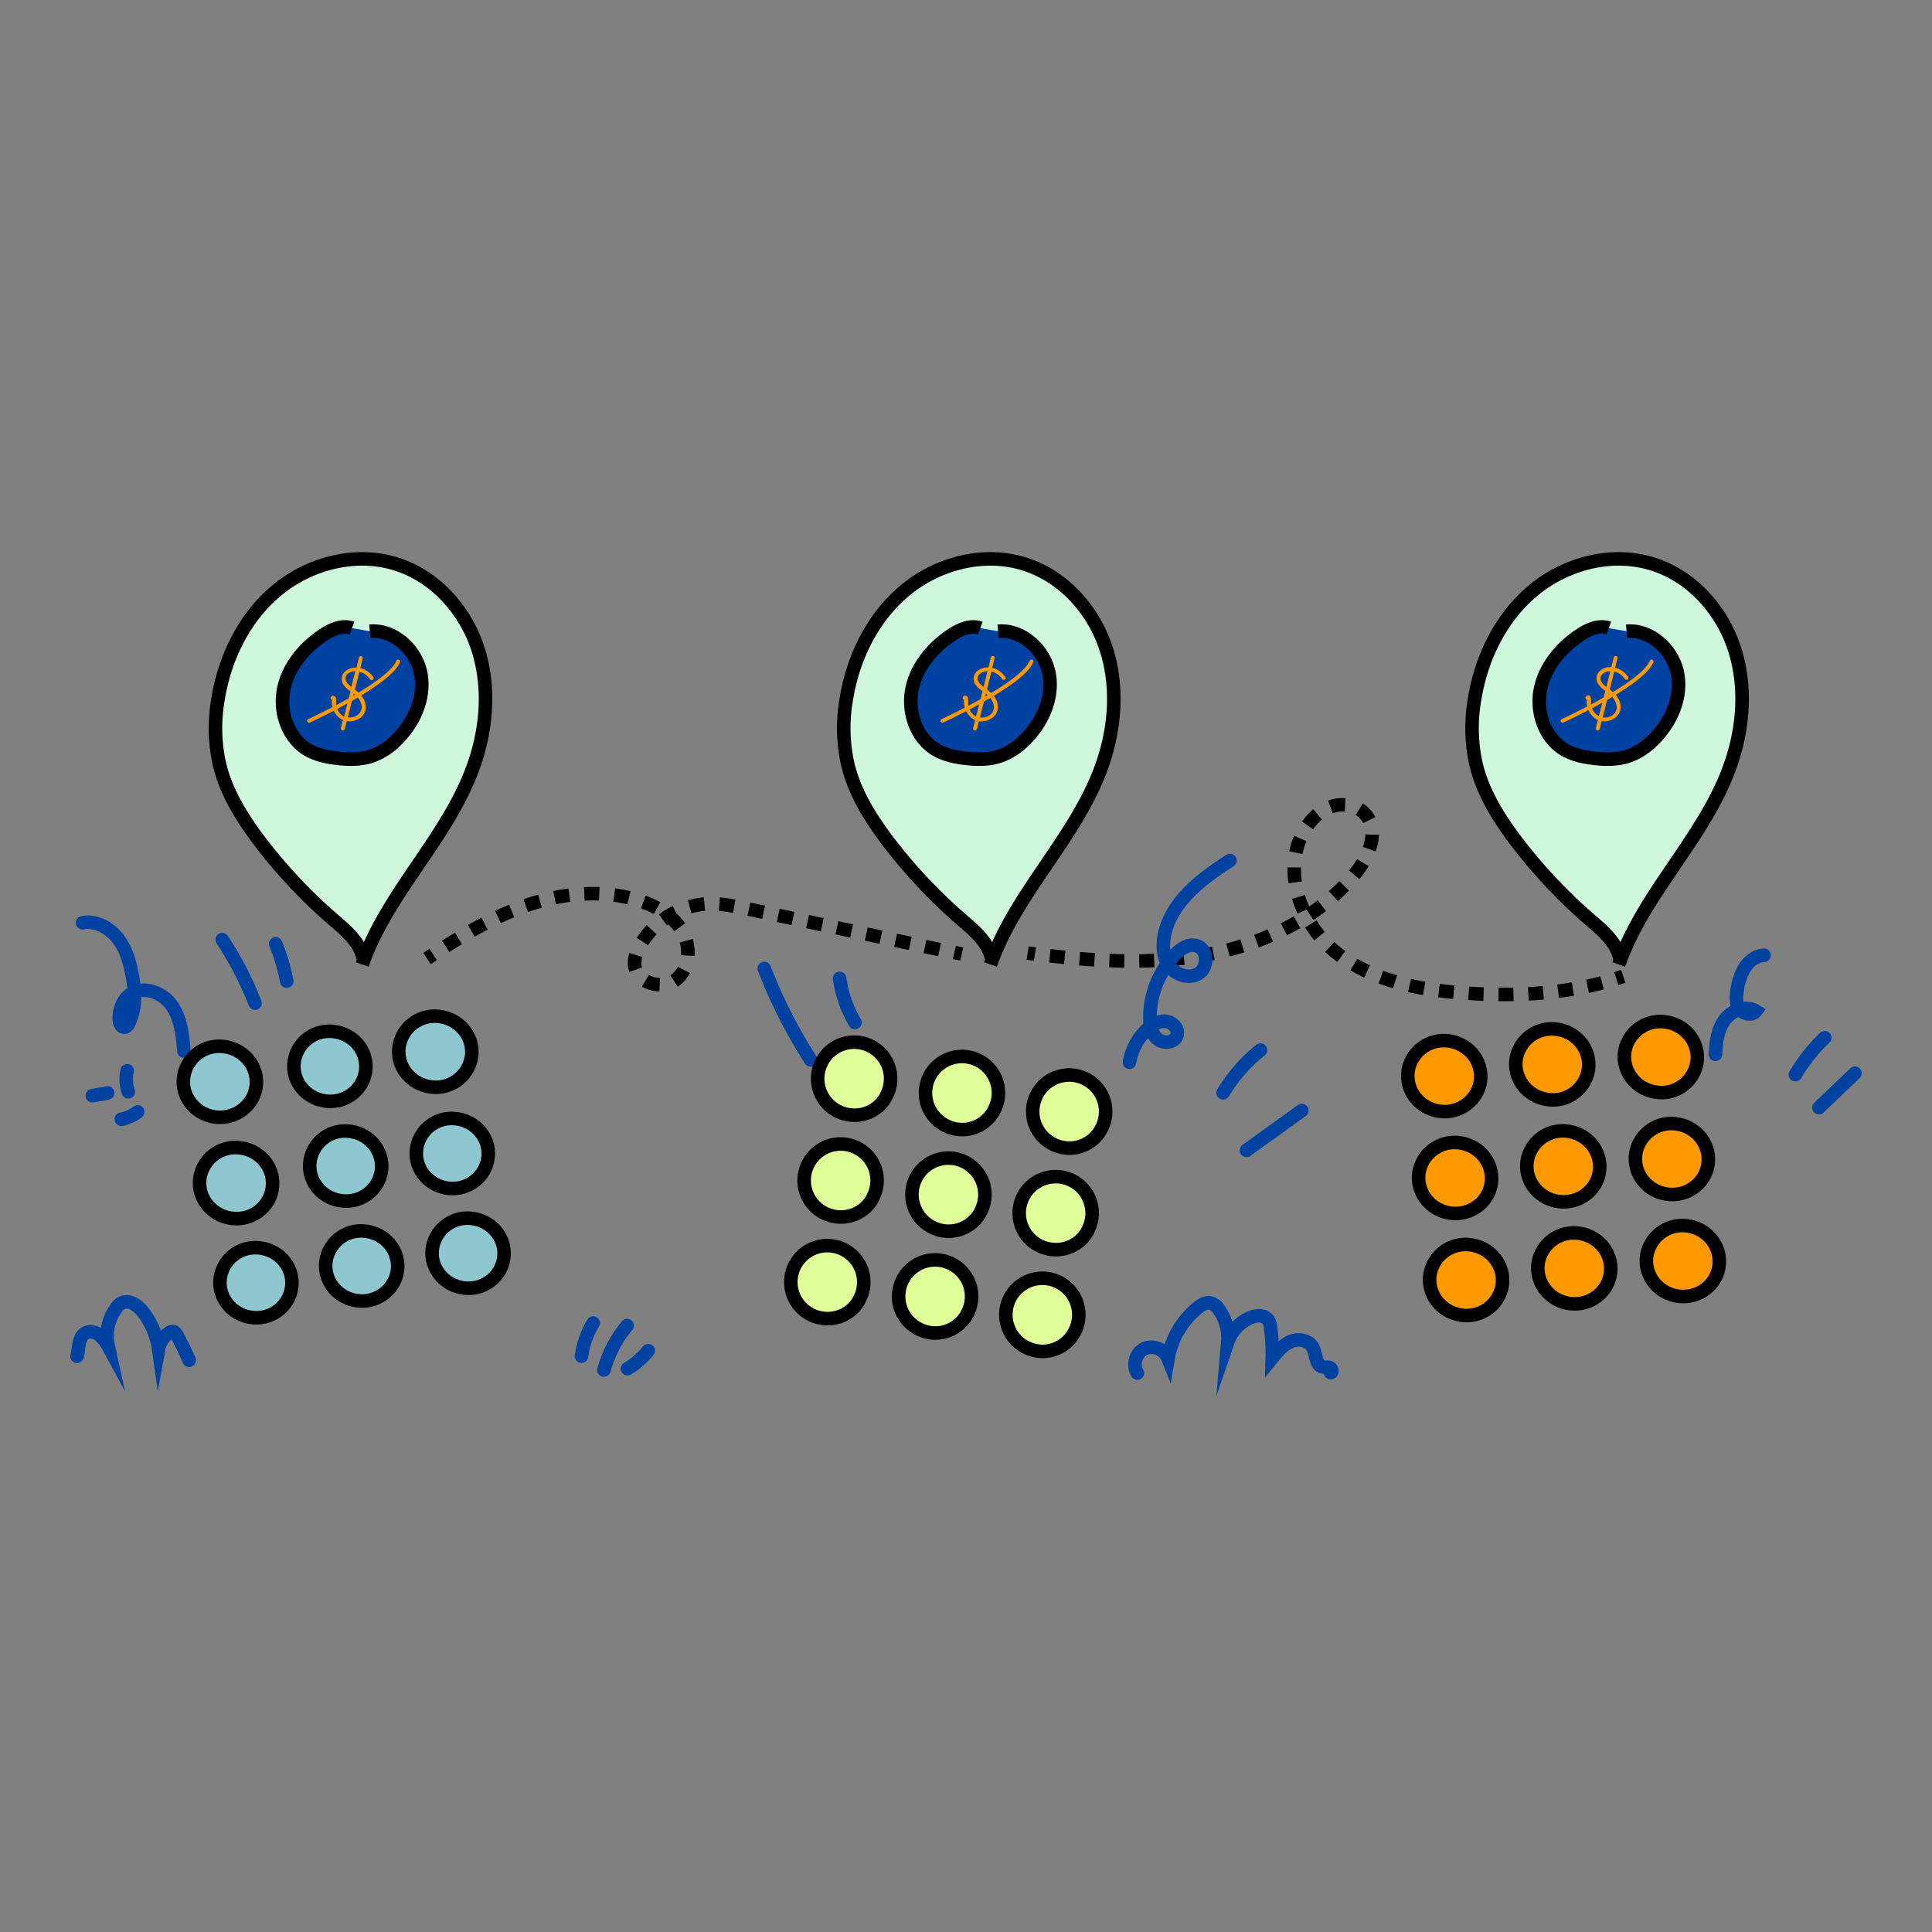
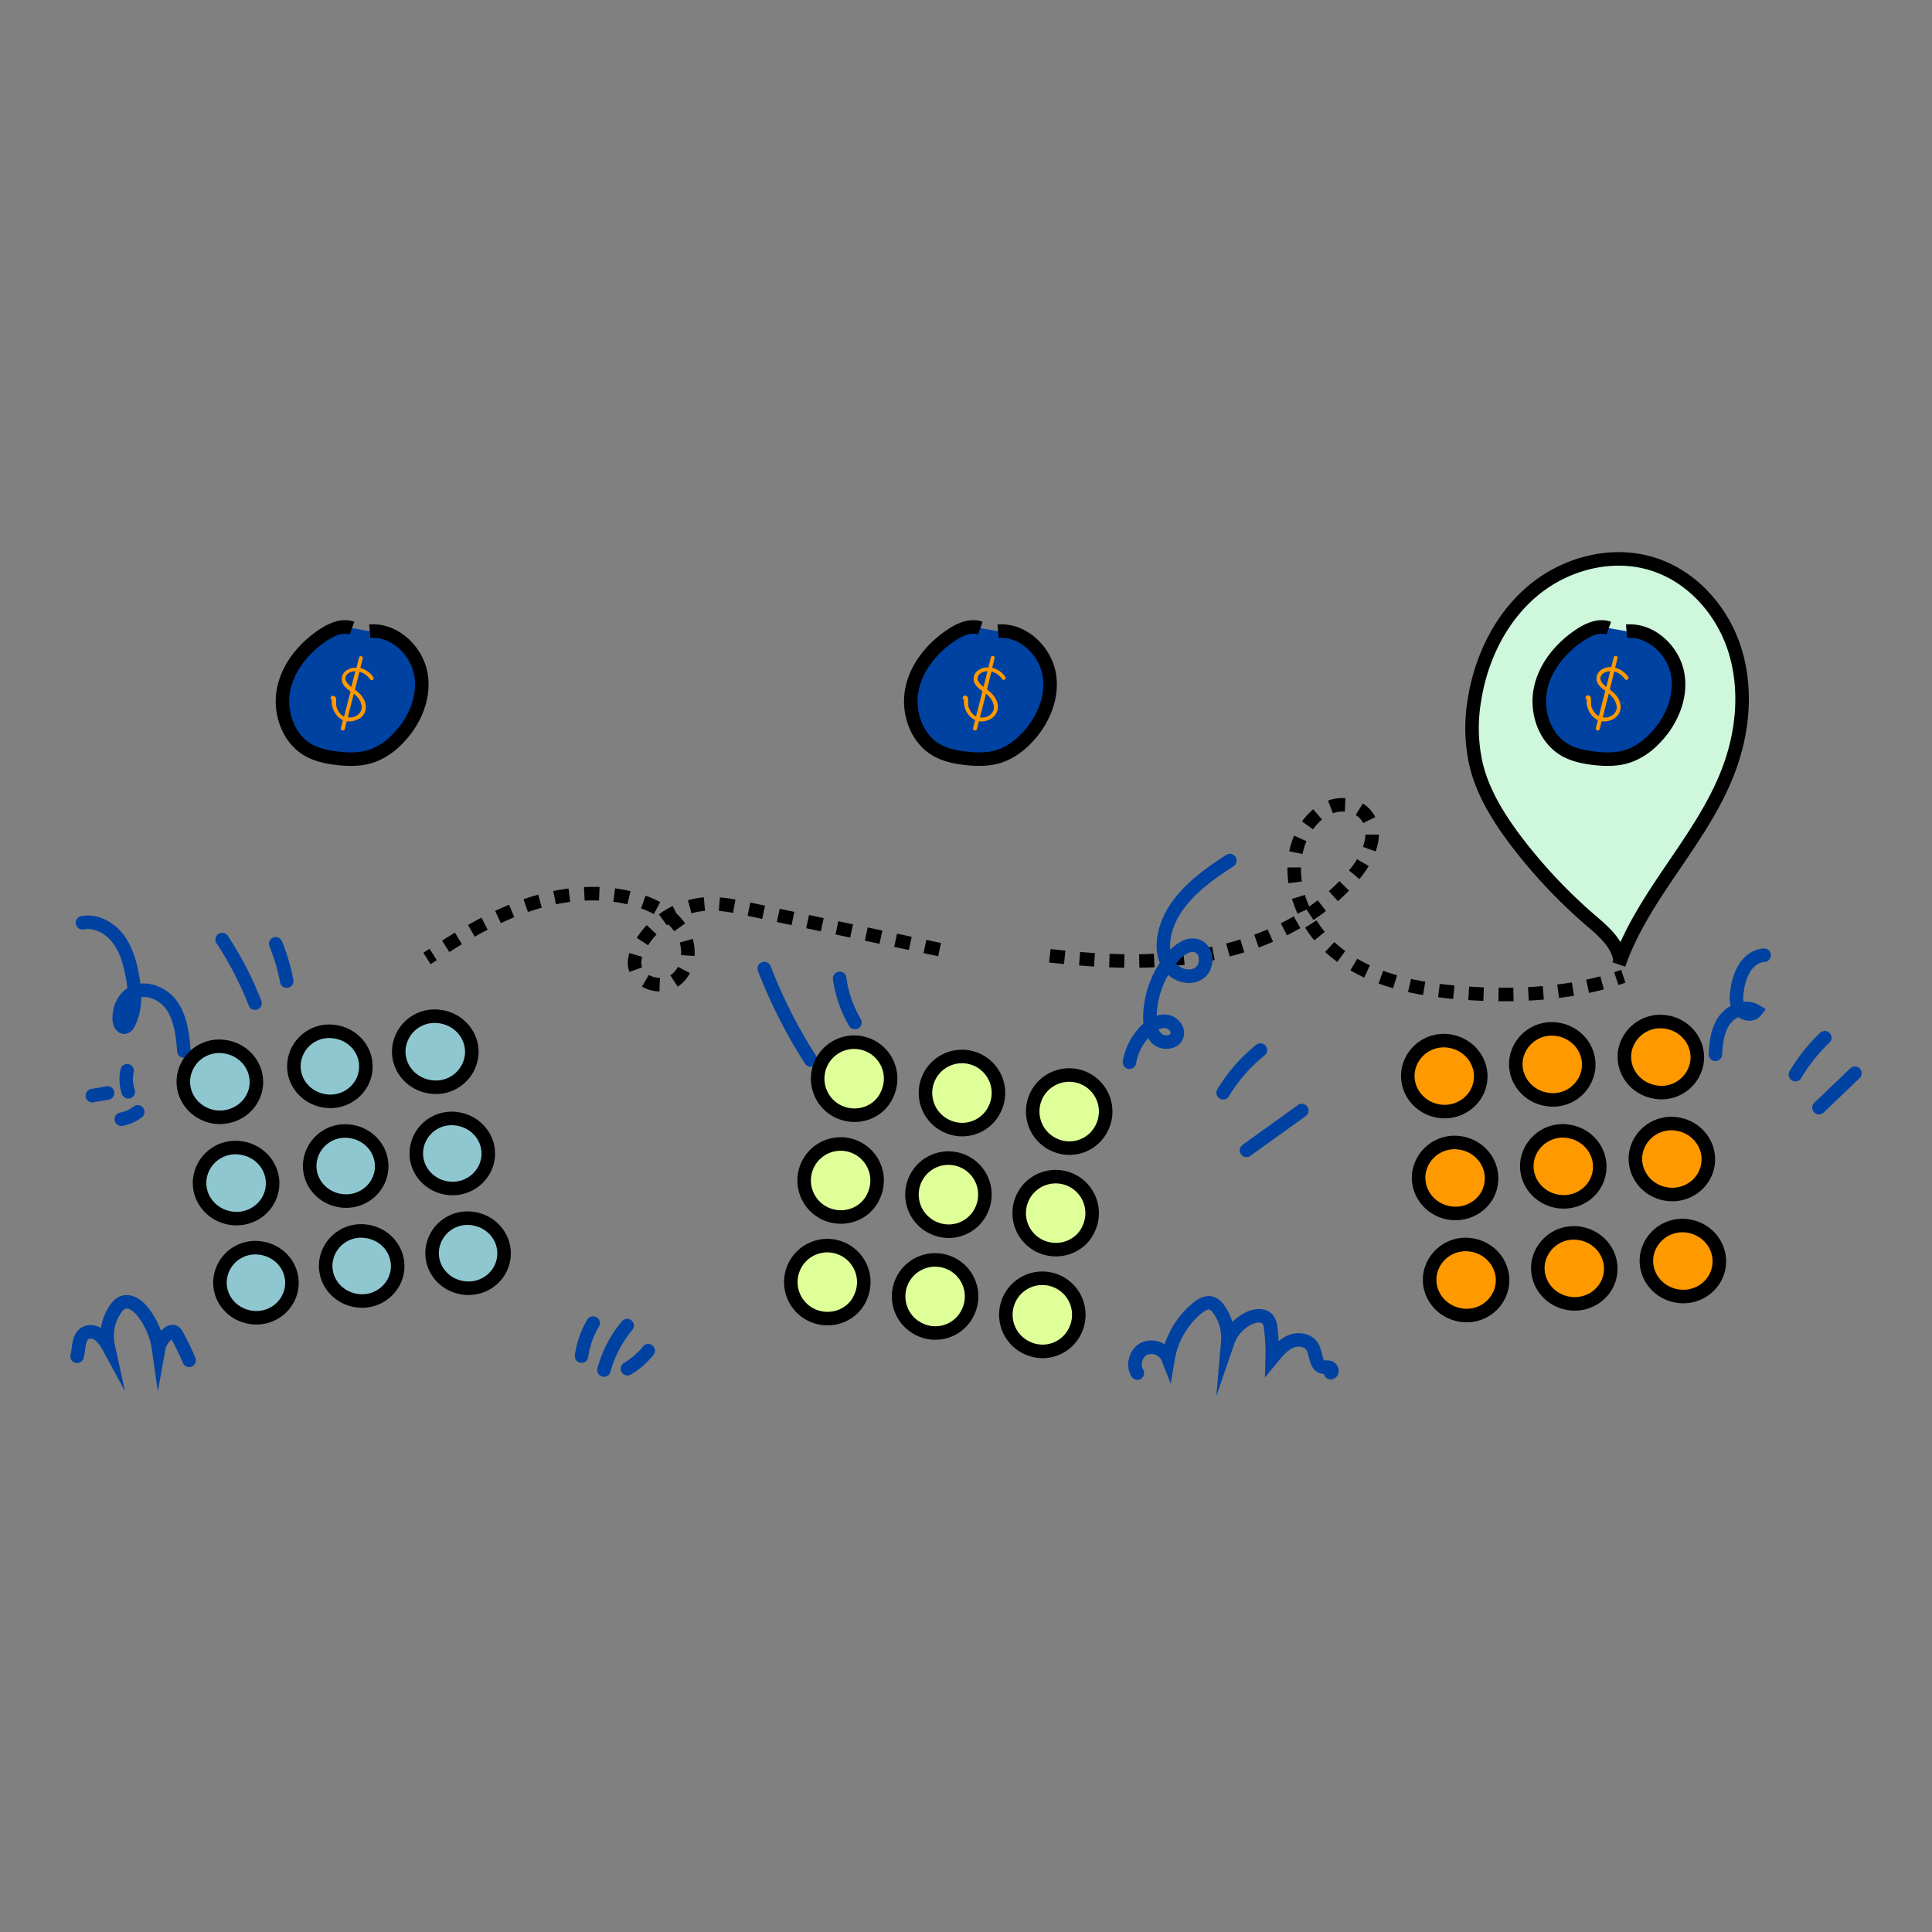
<svg xmlns="http://www.w3.org/2000/svg" id="Layer_1" data-name="Layer 1" viewBox="0 0 1000 1000">
  <rect x="0" y="0" width="1000" height="1000" fill="#808080" stroke="none" />
  <defs>
    <style>.cls-1{fill:#cef7dc}.cls-1,.cls-2,.cls-3{stroke:black;stroke-miterlimit:10;stroke-width:7px}.cls-2{fill:#0042a2}.cls-3{fill:none}</style>
  </defs>
-   <path class="cls-1" d="M188.2 497.22c-1.2-9-8.9-15.4-15.8-21.3a270.11 270.11 0 0 1-37.7-40.1c-9.1-12-17.4-25.1-21-39.8a85.46 85.46 0 0 1-.9-33.8c3.4-21.8 13.8-43 30.9-57s41.2-20 62.2-13c20.1 6.6 35.6 24.4 41.8 44.7s4 42.5-3.6 62.3c-13.8 35.9-44 63.7-56.6 100" />
  <path class="cls-2" d="M182.2 325.12c-5-1.8-10.4.6-14.8 3.5-10 6.6-18.3 16.6-20.6 28.3s2.3 25.2 12.6 31.2c4.7 2.7 10.1 3.8 15.5 4.4 6.1.7 12.5.7 18.3-1.5a34.34 34.34 0 0 0 11.6-7.6c9.2-8.8 15.2-21.7 13.1-34.2s-13.8-23.6-26.5-22.5" />
-   <path class="cls-1" d="M513.4 497.22c-1.2-9-8.9-15.4-15.8-21.3a270.11 270.11 0 0 1-37.7-40.1c-9.1-12-17.4-25.1-21-39.8a85.46 85.46 0 0 1-.9-33.8c3.4-21.8 13.8-43 30.9-57s41.2-20 62.2-13c20.1 6.6 35.6 24.4 41.8 44.7s4 42.5-3.6 62.3c-13.8 35.9-44 63.7-56.6 100" />
  <path class="cls-2" d="M507.4 325.12c-5-1.8-10.4.6-14.8 3.5-10 6.6-18.3 16.6-20.6 28.3s2.3 25.2 12.6 31.2c4.7 2.7 10.1 3.8 15.5 4.4 6.1.7 12.5.7 18.3-1.5a34.34 34.34 0 0 0 11.6-7.6c9.2-8.8 15.2-21.7 13.1-34.2s-13.8-23.6-26.5-22.5" />
  <path class="cls-1" d="M838.6 497.22c-1.2-9-8.9-15.4-15.8-21.3a270.11 270.11 0 0 1-37.7-40.1c-9.1-12-17.4-25.1-21-39.8a85.46 85.46 0 0 1-.9-33.8c3.4-21.8 13.8-43 30.9-57s41.2-20 62.2-13c20.1 6.6 35.6 24.4 41.8 44.7s4 42.5-3.6 62.3c-13.8 35.9-44 63.7-56.6 100" />
  <path class="cls-2" d="M832.7 325.12c-5-1.8-10.4.6-14.8 3.5-10 6.6-18.3 16.6-20.6 28.3s2.3 25.2 12.6 31.2c4.7 2.7 10.1 3.8 15.5 4.4 6.1.7 12.5.7 18.3-1.5a34.34 34.34 0 0 0 11.6-7.6c9.2-8.8 15.2-21.7 13.1-34.2s-13.8-23.6-26.5-22.5" />
  <path class="cls-3" d="M221 496.12c1.1-.7 2.1-1.4 3.2-2.1" />
  <path d="M230.7 489.82c13.5-8.6 27.6-16.4 42.7-21.5 18.8-6.3 39.7-8.2 58.5-1.8 8.7 2.9 17.1 8 21.5 16s3.5 19.4-3.9 24.8-20.3 1.1-21-8c-.3-3.3 1-6.6 2.6-9.6a42.77 42.77 0 0 1 35.6-21.9c6.8-.2 13.6 1.2 20.2 2.6l103.2 21.9" style="stroke-dasharray:7.76 7.76;fill:none;stroke-miterlimit:10;stroke-width:7px;stroke:black" />
-   <path class="cls-3" d="M494 493c1.3.3 2.5.5 3.8.8m34.1-.48c1.3.2 2.5.3 3.8.5" />
  <path d="M543.4 494.72c26.5 3 53.4 4.3 79.6-.3 30-5.2 59.5-18.9 78.7-42.6 7-8.6 12.3-21.7 5.2-30.1-4.2-5-11.8-6.3-17.9-4.2s-11 7.1-14.2 12.8c-11.4 20.4-1.8 47.7 16.4 62.4s42.4 19.5 65.7 21.2c25.5 1.9 51.6.8 76.1-6.2" style="stroke-dasharray:7.73 7.73;fill:none;stroke-miterlimit:10;stroke-width:7px;stroke:black" />
  <path class="cls-3" d="m836.6 506.52 3.6-1.2" />
  <path d="M42.7 477.62c6.6-1.3 13.5 2.3 17.8 7.5s6.4 11.9 7.7 18.5c1.8 8.6 2.4 18-1.5 25.9a3.47 3.47 0 0 1-2 2.1c-1.9.4-2.9-2.1-3-4-.1-4.9 1.7-10.1 5.7-12.9 6.7-4.8 16.8-1.1 21.5 5.7s5.6 15.4 6.3 23.59m19.8-57.69a176.7 176.7 0 0 1 17 32.9m10.7-30.7a99.51 99.51 0 0 1 5.7 19.3m-100.6 59.3c2.6-.5 5.2-.9 7.9-1.4m10.1-11.5a20.21 20.21 0 0 0 .6 10.9m-3.6 14.2a20.45 20.45 0 0 0 8.5-3.8m565.3-130.1c-14.4 9.3-29.5 20.6-33.6 37.2-1.4 5.7-1.3 12.2 2 17.1s10.5 7.3 15.5 4.1 4.7-12.3-.9-14.2c-4.4-1.5-8.9 1.7-12 5.1a48 48 0 0 0-12.4 31.4c-.1 4.2.6 8.7 3.7 11.5s9.1 2.3 10.3-1.7c1.1-3.5-2.4-7.1-6-7.3s-7 1.8-9.6 4.3a30.78 30.78 0 0 0-9 16.9m48.5 15.8a83.32 83.32 0 0 1 19.3-22.1m-7.2 51.9c9.5-6.9 19.1-13.7 28.6-20.6m-278.2-73.5a262.79 262.79 0 0 0 24 47.3m15-42.2a62 62 0 0 0 7.9 22.8m470.6-34.8c-4 .2-7.5 2.8-9.8 6.1a28.91 28.91 0 0 0-4 11.2c-.6 3.4-1 7.1.8 10.1s6.6 4.2 8.7 1.5c-5.3-3.2-12.6-.3-16.2 4.7s-4.4 11.5-4.7 17.7m41.4 10.5a90.61 90.61 0 0 1 15.2-19.1m-3 36.2c6.2-5.9 12.4-11.9 18.6-17.8M39.9 702c1.1-4.2.5-9.8 4.3-12 2.2-1.2 5.1-.6 7.1.9a20.33 20.33 0 0 1 4.7 5.8 24.37 24.37 0 0 1 4-19.4 7.85 7.85 0 0 1 3.1-2.9c3.9-1.91 8.3 1.3 10.9 4.7a40.27 40.27 0 0 1 8.1 19.1 12.78 12.78 0 0 1 5.1-8.1 3.13 3.13 0 0 1 2.7-.8 3.72 3.72 0 0 1 1.7 1.8c2.3 4.2 4.4 8.6 6.3 13m203.1-2.18a45.41 45.41 0 0 1 6-17.1m5.6 24.3a61.13 61.13 0 0 1 12-23m.2 22.3a39.66 39.66 0 0 0 10.7-9.3m253.2 11.6c-2.7-4.2-.8-10.6 3.7-12.7a9.32 9.32 0 0 1 12.2 5.2A43.23 43.23 0 0 1 619.8 677c2-1.6 4.6-3.2 7.1-2.5a7.59 7.59 0 0 1 4 3.3 25.16 25.16 0 0 1 4.6 16.8 21.17 21.17 0 0 1 11.5-12.5c3.1-1.4 7.4-1.7 9.4 1.1a8.65 8.65 0 0 1 1.3 4.2 100 100 0 0 1 .8 15.5c2.7-3.3 5.6-6.8 9.5-8.5s9.3-.91 11.4 2.9c2 3.6 1.4 9.5 5.4 10.3 1.2.2 2.4-.2 3.5.3s1.6 2.4.4 2.59" style="stroke-linecap:round;stroke:#0042a2;fill:none;stroke-miterlimit:10;stroke-width:7px" />
  <path d="M189.27 553.93c1.09-9.95-6.3-18.82-16.55-20a18.3 18.3 0 0 0-20.49 16c-1.08 10 6.31 18.81 16.55 20s19.41-6.05 20.49-16ZM132.6 562c1.1-10.1-6.4-19.1-16.8-20.3A18.58 18.58 0 0 0 95 557.92c-1.1 10.1 6.4 19.1 16.8 20.3 10.4 1 19.7-6.22 20.8-16.22Zm111.5-15.58c1.1-10.1-6.4-19.1-16.8-20.3a18.58 18.58 0 0 0-20.8 16.2c-1.1 10.1 6.4 19.1 16.8 20.3a18.58 18.58 0 0 0 20.8-16.2Zm-46.65 59.13c1.09-9.95-6.3-18.82-16.55-20a18.3 18.3 0 0 0-20.49 16c-1.09 10 6.3 18.82 16.55 20s19.41-6.05 20.49-16ZM141 614.42c1.1-10.1-6.4-19.1-16.8-20.3a18.58 18.58 0 0 0-20.8 16.2c-1.1 10.1 6.4 19.1 16.8 20.3s19.7-6.1 20.8-16.2Zm111.62-15.37c1.09-9.95-6.3-18.82-16.55-20a18.3 18.3 0 0 0-20.49 16c-1.08 10 6.31 18.82 16.55 20s19.41-6.15 20.49-16Zm-46.89 58.23c1.08-10-6.31-18.82-16.55-20a18.3 18.3 0 0 0-20.5 16c-1.08 10 6.31 18.81 16.56 20s19.4-6.15 20.49-16ZM151 665.94c1.08-10-6.31-18.81-16.55-20a18.29 18.29 0 0 0-20.49 16c-1.09 10 6.3 18.81 16.55 20s19.36-6.04 20.49-16Zm109.8-15.27c1.09-9.95-6.3-18.81-16.55-20a18.3 18.3 0 0 0-20.49 16c-1.09 10 6.3 18.82 16.55 20s19.41-6.04 20.49-16Z" style="fill:#8ec7d0;stroke-miterlimit:10;stroke-width:7px;stroke:black" />
  <path d="M515.1 573.52a18.88 18.88 0 1 0-24.5 9.6 18.62 18.62 0 0 0 24.5-9.6Zm-55.8-7.4a18.88 18.88 0 1 0-24.5 9.6c9.6 4 20.6-.2 24.5-9.6Zm111.3 17a18.88 18.88 0 1 0-24.5 9.6 18.62 18.62 0 0 0 24.5-9.6Zm-62.5 43a18.88 18.88 0 1 0-24.5 9.6 18.62 18.62 0 0 0 24.5-9.6Zm-55.8-7.3a18.88 18.88 0 1 0-24.5 9.6c9.6 4 20.6-.3 24.5-9.6Zm111.3 16.9a18.88 18.88 0 1 0-24.5 9.6c9.6 4 20.6-.32 24.5-9.6Zm-62.4 43.1a18.88 18.88 0 1 0-24.5 9.6 18.62 18.62 0 0 0 24.5-9.6Zm-55.8-7.4a18.88 18.88 0 1 0-24.5 9.6c9.6 3.98 20.6-.3 24.5-9.6Zm111.3 16.9a18.88 18.88 0 1 0-24.5 9.6 18.62 18.62 0 0 0 24.5-9.6Z" style="fill:#dfff99;stroke-miterlimit:10;stroke-width:7px;stroke:black" />
  <path d="M822.1 553.92c1.6-10-5.4-19.4-15.7-21.1a18.67 18.67 0 0 0-21.6 15.1c-1.6 10 5.4 19.4 15.7 21.1a18.56 18.56 0 0 0 21.6-15.1ZM766.2 560c1.6-10-5.4-19.4-15.7-21.1a18.67 18.67 0 0 0-21.6 15.1c-1.6 10 5.4 19.4 15.7 21.1s20-5.18 21.6-15.1Zm112.1-9.88c1.6-10-5.4-19.4-15.7-21.1a18.67 18.67 0 0 0-21.6 15.1c-1.6 10 5.4 19.4 15.7 21.1a18.56 18.56 0 0 0 21.6-15.1Zm-50.5 56.6c1.6-10-5.4-19.4-15.7-21.1a18.67 18.67 0 0 0-21.6 15.1c-1.6 10 5.4 19.4 15.7 21.1s20-5.1 21.6-15.1Zm-56 6c1.6-10-5.4-19.4-15.7-21.1a18.67 18.67 0 0 0-21.6 15.1c-1.6 10 5.4 19.4 15.7 21.1s20.1-5.1 21.6-15.1Zm112.2-9.8c1.6-10-5.4-19.4-15.7-21.1a18.67 18.67 0 0 0-21.6 15.1c-1.6 10 5.4 19.4 15.7 21.1s20-5.1 21.6-15.1Zm-50.5 56.6c1.6-10-5.4-19.4-15.7-21.1a18.67 18.67 0 0 0-21.6 15.1c-1.6 10 5.4 19.4 15.7 21.1s20-5.1 21.6-15.1Zm-56 6c1.6-10-5.4-19.4-15.7-21.1a18.67 18.67 0 0 0-21.6 15.1c-1.6 10 5.4 19.4 15.7 21.1a18.56 18.56 0 0 0 21.6-15.1Zm112.2-9.8c1.6-10-5.4-19.4-15.7-21.1a18.67 18.67 0 0 0-21.6 15.1c-1.6 10 5.4 19.4 15.7 21.1s20-5.1 21.6-15.1Z" style="fill:#f90;stroke-miterlimit:10;stroke-width:7px;stroke:black" />
  <path d="M171.1 361.2a.82.82 0 0 0 .38.83 1.39 1.39 0 0 0 .28.12c0 .22 0 .46-.06.68a4.63 4.63 0 0 0 0 .51v.08c0 .33 0 .66.08 1 0 .32.1.65.17 1a10.54 10.54 0 0 0 .78 2.36 11.31 11.31 0 0 0 .53 1l.09.15c.12.18.23.36.35.53l.11.15.39.51.13.16.42.46.16.15a6 6 0 0 0 .45.42l.16.15c.16.13.33.25.5.37l.16.13c.22.15.44.29.67.42l.31.16.35.17c-.36 1.37-.71 2.74-1.07 4.1a1 1 0 0 0 2 .55c.13-.46.25-.92.38-1.39a.77.77 0 0 0 0-.15c.22-.83.43-1.66.65-2.49h.23c.17 0 .33.05.5.06h.81a9.13 9.13 0 0 0 2.21-.31h.07l.56-.17.22-.08.48-.19.27-.12.43-.22.29-.16.46-.14.29-.2c.12-.09.24-.17.35-.27a3.07 3.07 0 0 0 .29-.24l.3-.28.27-.28.27-.3.24-.32a3.55 3.55 0 0 0 .23-.31c.08-.12.14-.24.21-.36a2.79 2.79 0 0 0 .19-.33 3.29 3.29 0 0 0 .17-.39 3.73 3.73 0 0 0 .16-.35l.12-.41c0-.12.08-.24.11-.36a7.23 7.23 0 0 0 .17-1.38.33.33 0 0 0 0-.1 9.42 9.42 0 0 0-1.69-5.22l-.27-.39c-.18-.26-.37-.49-.57-.73a2.2 2.2 0 0 1-.2-.23l-.54-.56-.35-.33-.27-.24c-.23-.21-.47-.41-.72-.61l-.09-.08c-.3-.24-.61-.49-.93-.73.77-3.09 1.54-6.17 2.3-9.26h.11c.19.05.39.1.58.17l.19.06c.24.09.48.18.72.29l.14.07c.18.09.37.18.55.29l.23.13c.15.1.31.19.45.3l.21.14c.21.15.41.31.61.47.19.16.37.33.54.5l.13.14c.15.16.3.32.44.49l.08.1c.17.21.33.43.48.65a1 1 0 0 0 .7.46 1.19 1.19 0 0 0 .89-.24 1.27 1.27 0 0 0 .21-.25.87.87 0 0 0-.06-1 11.75 11.75 0 0 0-3.84-3.57c-.29-.17-.6-.33-.91-.48q-.47-.21-.93-.39h-.06c-.32-.11-.64-.21-1-.3l1.23-5a1.23 1.23 0 0 0 0-.19.47.47 0 0 0 0-.17.75.75 0 0 0 0-.16l-.06-.11a.25.25 0 0 0 0-.07l-.06-.06-.06-.08-.1-.08h-.06a1 1 0 0 0-1.43.17 1.19 1.19 0 0 0-.16.36c-.42 1.75-.86 3.5-1.28 5.26a9.19 9.19 0 0 0-1.39 0h-.09q-.3 0-.6.09h-.08c-.2 0-.39.09-.59.15l-.24.07-.35.12-.27.1-.48.22-.32.16-.26.15-.3.19-.28.19-.22.16a5.15 5.15 0 0 0-1.74 6.28.93.93 0 0 1 0 .1c.08.17.17.34.26.49l.13.23.24.35.15.21c.12.16.25.32.38.47l.19.2.27.28.22.21.31.28.18.16c.17.15.34.29.52.42l.09.08 1.17.87c-.06.22-.11.45-.17.68s-.13.48-.19.72c-.57 2.28-1.15 4.55-1.73 6.83-.41 1.6-.83 3.21-1.24 4.82-.13-.07-.25-.13-.37-.21h-.06l-.31-.2a8 8 0 0 1-2.49-2.94 10.84 10.84 0 0 1-.57-1.36 6.37 6.37 0 0 1-.29-1.68c0-1 .06-1.93-.07-2.94a1.5 1.5 0 0 0-1.47-1.41H172a1.37 1.37 0 0 0-.9 1.02Zm7.77-10.73a3.19 3.19 0 0 1 1-1.6 5.62 5.62 0 0 1 2-1.13l.56-.16.69-.12h.19a5.46 5.46 0 0 1 .57 0c-.12.47-.23 1-.35 1.43l-.45 1.81q-.6 2.42-1.21 4.84c-.36-.29-.72-.58-1.06-.9a9.34 9.34 0 0 1-1.17-1.26v-.06a1 1 0 0 0-.08-.11l-.09-.14-.1-.15-.06-.1a3 3 0 0 1-.44-2.35ZM180 371.3c.47-1.8.93-3.61 1.4-5.41l1.27-5 .48-1.89.41.34a12.94 12.94 0 0 1 1 1 9 9 0 0 1 2.71 5.65 4.79 4.79 0 0 1-1.27 3.21 6.88 6.88 0 0 1-.54.54l-.15.12a4.17 4.17 0 0 1-.47.36l-.15.11a4.82 4.82 0 0 1-.63.35l-.19.09-.49.2-.25.08-.57.16h-.14a6 6 0 0 1-.72.11h-.95a6.82 6.82 0 0 1-.79-.08Zm318.32-10.1a.8.8 0 0 0 .38.83 1.18 1.18 0 0 0 .28.12l-.06.68a4.63 4.63 0 0 0 0 .51v.08c0 .33 0 .66.08 1 0 .32.1.65.16 1a11.66 11.66 0 0 0 .78 2.36c.17.35.34.7.54 1l.09.15c.11.18.23.36.35.53l.11.15a4.91 4.91 0 0 0 .39.51l.13.16.42.46.15.15.45.42.17.15.49.37.17.13c.22.15.44.29.67.42l.31.16.34.17c-.35 1.37-.7 2.74-1.06 4.1a1 1 0 0 0 2 .55c.12-.46.25-.92.37-1.39a.8.8 0 0 0 0-.15c.22-.83.43-1.66.64-2.49h.24c.16 0 .33.05.5.06h.81a9.2 9.2 0 0 0 2.21-.31h.07l.55-.17.22-.08.49-.19.26-.12.43-.22a2.69 2.69 0 0 0 .29-.16l.39-.24.29-.2.35-.27a3 3 0 0 0 .28-.24l.31-.28.27-.28.27-.3.24-.32a3.55 3.55 0 0 0 .23-.31c.08-.12.14-.24.21-.36s.13-.22.19-.33.12-.26.17-.39a3.68 3.68 0 0 0 .15-.35c.05-.13.09-.27.13-.41s.08-.24.1-.36a6.53 6.53 0 0 0 .18-1.38V366a9.42 9.42 0 0 0-1.69-5.22l-.27-.39c-.18-.26-.38-.49-.58-.73l-.2-.23c-.17-.19-.35-.38-.54-.56l-.34-.33-.27-.24c-.24-.21-.47-.41-.72-.61l-.09-.08c-.3-.24-.61-.49-.93-.73.77-3.09 1.54-6.17 2.3-9.26h.1a5.72 5.72 0 0 1 .59.17l.19.06c.24.09.48.18.71.29l.14.07a5.77 5.77 0 0 1 .55.29l.24.13.45.3.21.14c.21.15.41.31.61.47.19.16.37.33.54.5l.13.14c.15.16.3.32.44.49a.39.39 0 0 0 .08.1c.17.21.33.43.48.65a1 1 0 0 0 .69.46 1.2 1.2 0 0 0 .9-.24 1.27 1.27 0 0 0 .21-.25.89.89 0 0 0-.06-1 11.68 11.68 0 0 0-3.85-3.57c-.3-.17-.6-.33-.91-.48h-.05q-.46-.21-.93-.39h-.06c-.32-.11-.64-.21-1-.3l1.23-5a.63.63 0 0 0 0-.19.91.91 0 0 0 0-.17.75.75 0 0 0 0-.16l-.06-.11a.25.25 0 0 1 0-.07l-.06-.06a.27.27 0 0 0-.07-.08l-.09-.08h-.06a1 1 0 0 0-1.43.17 1 1 0 0 0-.16.36l-1.29 5.26a9.23 9.23 0 0 0-1.39 0h-.08q-.3 0-.6.09h-.08c-.2 0-.39.09-.59.15l-.25.07-.34.12-.28.1-.48.22-.32.16-.25.15-.31.19-.28.19-.22.16a5.16 5.16 0 0 0-1.73 6.28l.05.1c.08.17.16.34.25.49l.14.23c.08.12.15.24.24.35s.09.14.15.21.25.32.38.47l.19.2.27.28.22.21.31.28.18.16c.17.15.34.29.52.42l.09.08 1.17.87c-.06.22-.12.45-.17.68s-.13.48-.19.72c-.57 2.28-1.15 4.55-1.73 6.83-.42 1.6-.83 3.21-1.25 4.82-.12-.07-.24-.13-.36-.21h-.06l-.31-.2a8 8 0 0 1-2.49-2.94 9.53 9.53 0 0 1-.57-1.36 6.37 6.37 0 0 1-.29-1.68c0-1 .06-1.93-.07-2.94a1.5 1.5 0 0 0-1.47-1.41h-.39a1.35 1.35 0 0 0-.87 1.14Zm7.77-10.73a3.19 3.19 0 0 1 1-1.6 5.67 5.67 0 0 1 2-1.13l.57-.16.69-.12h.19a5.46 5.46 0 0 1 .56 0c-.12.47-.23 1-.35 1.43l-.45 1.81q-.6 2.42-1.21 4.84c-.36-.29-.72-.58-1.07-.9a10.1 10.1 0 0 1-1.18-1.26v-.06a1 1 0 0 0-.08-.11l-.09-.14-.1-.15-.06-.1a3 3 0 0 1-.42-2.35Zm1.12 20.83c.47-1.8.93-3.61 1.39-5.41s.85-3.35 1.28-5l.48-1.89.4.34a13 13 0 0 1 1 1 9 9 0 0 1 2.7 5.65 4.78 4.78 0 0 1-1.22 3.27 6.88 6.88 0 0 1-.54.54l-.15.12a5.32 5.32 0 0 1-.47.36l-.15.11a5.58 5.58 0 0 1-.63.35l-.19.09-.49.2-.25.08-.57.16h-.14a6 6 0 0 1-.72.11H508a6.87 6.87 0 0 1-.78-.08Zm313.46-10.1a.81.81 0 0 0 .39.83 1.11 1.11 0 0 0 .27.12c0 .22 0 .46-.06.68s0 .35 0 .51a.21.21 0 0 0 0 .08c0 .33 0 .66.08 1 0 .32.09.65.16 1a11.66 11.66 0 0 0 .78 2.36c.16.35.34.7.53 1l.1.15c.11.18.22.36.34.53l.12.15a4.91 4.91 0 0 0 .39.51 1.83 1.83 0 0 0 .13.16c.13.15.27.31.42.46l.15.15c.15.15.3.28.45.42l.17.15.49.37.17.13c.21.15.44.29.66.42l.32.16.34.17c-.35 1.37-.7 2.74-1.06 4.1a1 1 0 0 0 2 .55c.12-.46.25-.92.37-1.39a.8.8 0 0 0 0-.15c.21-.83.42-1.66.64-2.49h.23l.5.06h.82a9.27 9.27 0 0 0 2.21-.31h.06l.56-.17.22-.08.48-.19.27-.12.43-.22a2.69 2.69 0 0 0 .29-.16l.39-.24.29-.2c.12-.09.23-.17.34-.27a2.17 2.17 0 0 0 .29-.24l.31-.28.27-.28a3.73 3.73 0 0 0 .26-.3 3.92 3.92 0 0 0 .25-.32l.23-.31.21-.36.19-.33.17-.39a3.68 3.68 0 0 0 .15-.35c0-.13.08-.27.12-.41s.08-.24.11-.36a7.25 7.25 0 0 0 .18-1.38V366a9.42 9.42 0 0 0-1.69-5.22l-.27-.39c-.19-.26-.38-.49-.58-.73-.07-.07-.13-.15-.2-.23s-.36-.38-.54-.56l-.35-.33-.26-.24-.72-.61-.09-.08-.93-.73c.78-3.09 1.54-6.17 2.3-9.26h.11c.2.05.39.1.59.17l.18.06c.25.09.48.18.72.29l.14.07a5.77 5.77 0 0 1 .55.29l.24.13.45.3.21.14c.2.15.41.31.6.47l.53.5.13.14c.16.16.3.32.44.49l.09.1c.17.21.33.43.48.65a1 1 0 0 0 .69.46 1.2 1.2 0 0 0 .9-.24.82.82 0 0 0 .21-.25.87.87 0 0 0 0-1 11.68 11.68 0 0 0-3.85-3.57c-.3-.17-.6-.33-.91-.48h-.06q-.45-.21-.93-.39h-.06q-.48-.17-1-.3l1.23-5a.63.63 0 0 0 0-.19.88.88 0 0 0 0-.17.75.75 0 0 0 0-.16.6.6 0 0 0-.06-.11v-.07l-.06-.06-.07-.08-.09-.08h-.06a1 1 0 0 0-1.43.17 1 1 0 0 0-.16.36l-1.27 5.07a9.23 9.23 0 0 0-1.39 0h-.08q-.3 0-.6.09h-.08a5.66 5.66 0 0 0-.59.15l-.25.07-.34.12-.28.1-.48.22-.32.16-.26.15-.3.19-.28.19-.22.16a5.13 5.13 0 0 0-1.73 6.28.31.31 0 0 0 0 .1c.08.17.16.34.25.49s.09.15.14.23.15.24.23.35l.15.21c.13.16.25.32.39.47l.18.2.28.28a2.18 2.18 0 0 0 .22.21l.31.28.18.16.51.42.1.08 1.16.87c0 .22-.11.45-.17.68l-.18.72-1.74 6.83q-.62 2.4-1.24 4.82c-.12-.07-.24-.13-.36-.21h-.06l-.32-.2a8.11 8.11 0 0 1-2.48-2.94 8.51 8.51 0 0 1-.57-1.36 6.37 6.37 0 0 1-.29-1.68c0-1 .06-1.93-.07-2.94a1.5 1.5 0 0 0-1.42-1.38h-.39a1.37 1.37 0 0 0-.94 1.3Zm7.77-10.73a3.33 3.33 0 0 1 1-1.6 5.8 5.8 0 0 1 2-1.13l.56-.16c.23-.05.47-.09.7-.12h.19a5.27 5.27 0 0 1 .56 0l-.36 1.43c-.14.6-.29 1.2-.44 1.81-.4 1.61-.81 3.22-1.21 4.84-.36-.29-.72-.58-1.07-.9a10.1 10.1 0 0 1-1.18-1.26l-.05-.06-.07-.11-.07-.21-.09-.15-.06-.1a3.08 3.08 0 0 1-.41-2.28Zm1.13 20.83 1.39-5.41c.43-1.67.85-3.35 1.27-5 .16-.63.33-1.26.49-1.89l.4.34a13 13 0 0 1 1 1 9 9 0 0 1 2.7 5.65 4.78 4.78 0 0 1-1.22 3.27 7 7 0 0 1-.55.54l-.14.12a5.32 5.32 0 0 1-.47.36l-.16.11a5.45 5.45 0 0 1-.62.35l-.19.09-.5.2-.25.08-.56.16h-.15a6 6 0 0 1-.72.11h-.95a6.65 6.65 0 0 1-.78-.08Z" style="fill:#f90" />
-   <path d="M160 373.09s41.18-18.82 46.1-30.69m281.7 30.69s41.2-18.82 46.09-30.69m274.91 30.69s41.2-18.82 46.09-30.69" style="stroke:#f90;stroke-linejoin:round;stroke-width:2px;stroke-linecap:round;fill:none" />
</svg>